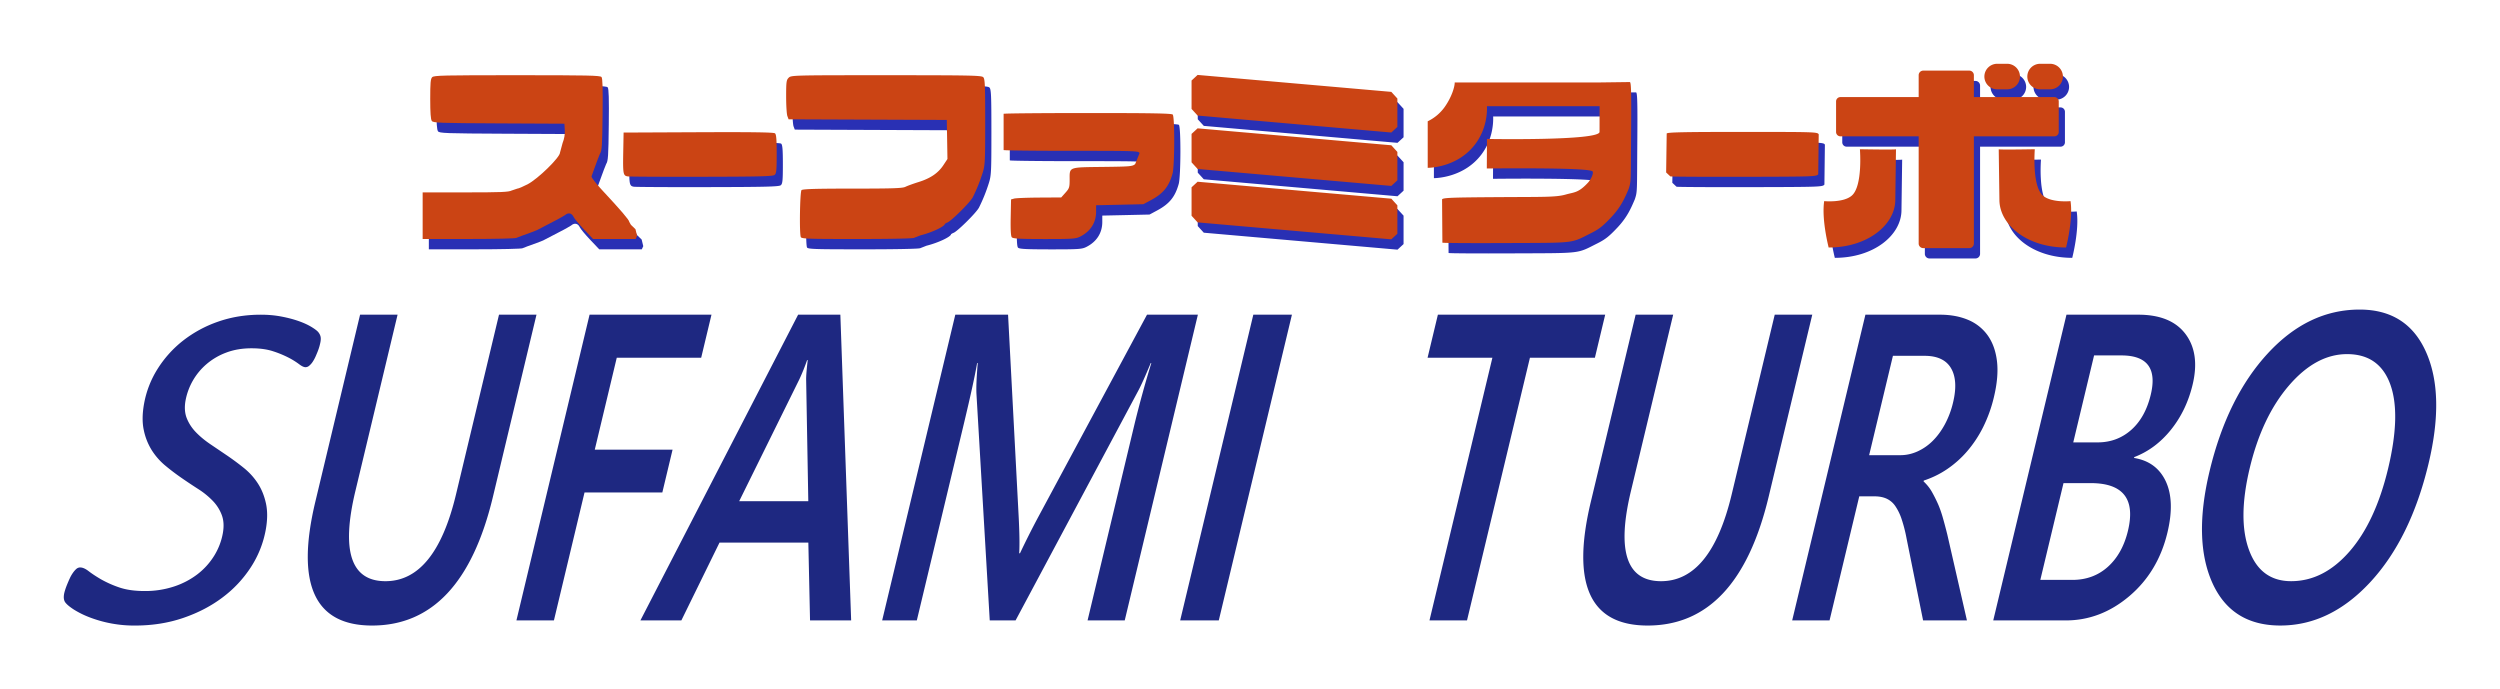
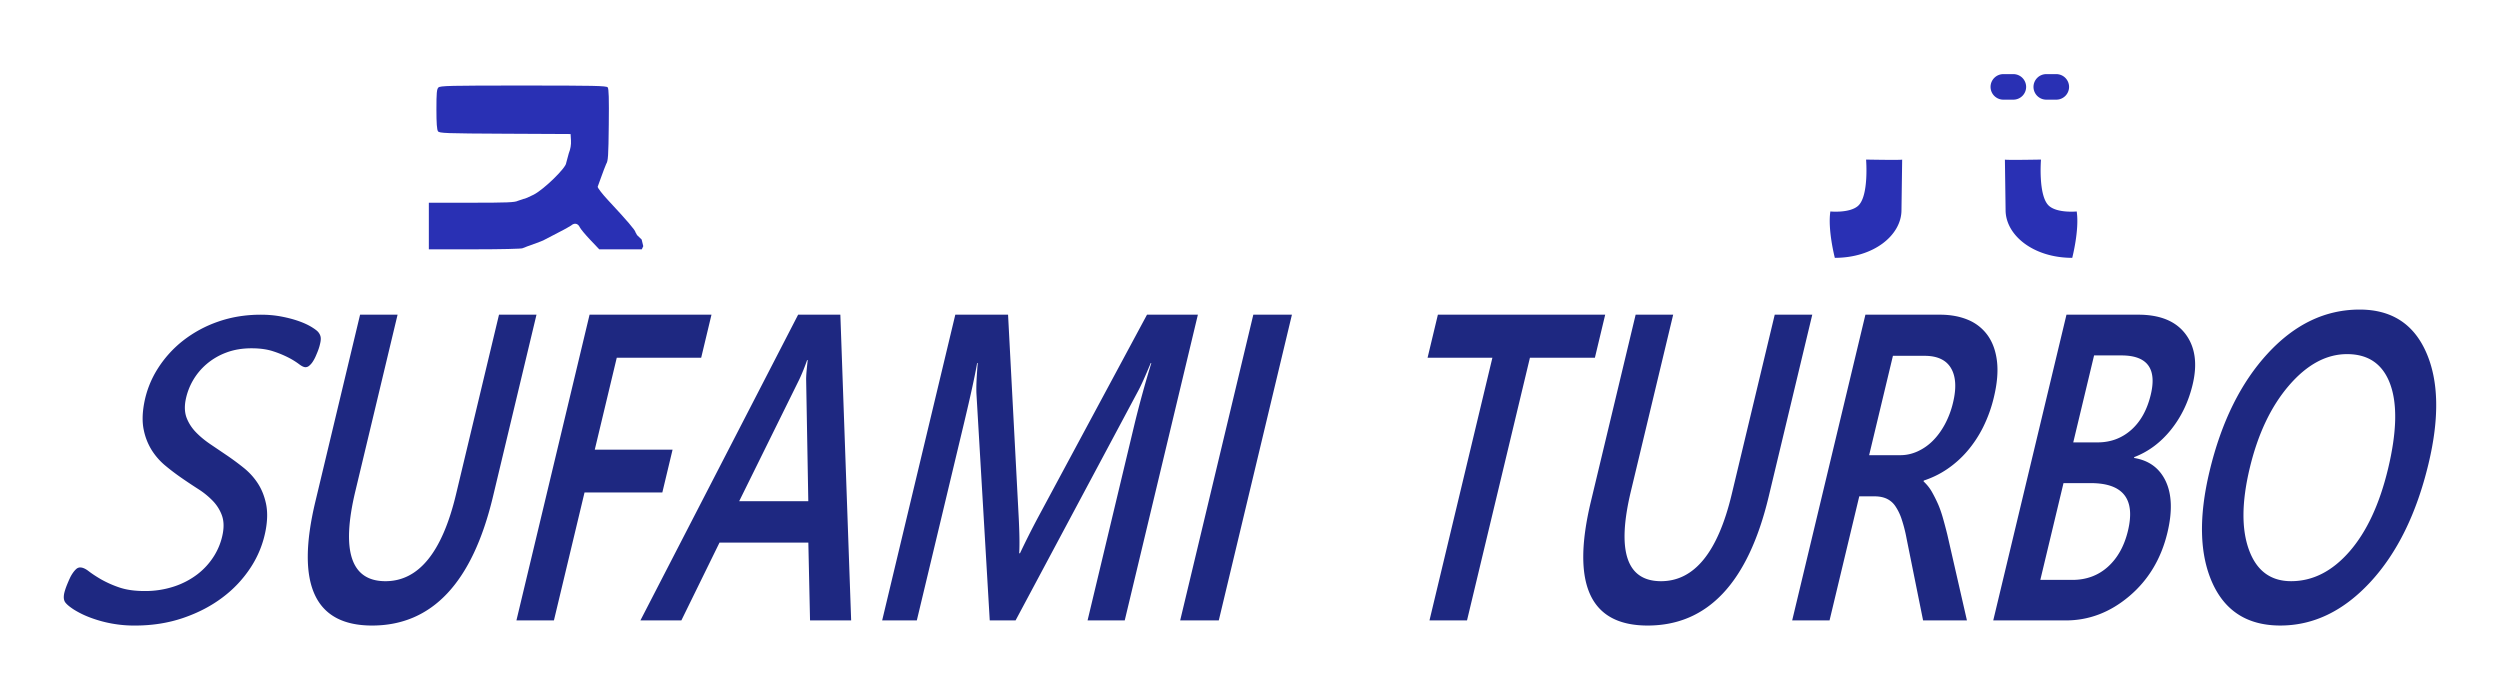
<svg xmlns="http://www.w3.org/2000/svg" width="587.869" height="162.097">
  <g style="fill:#2930b4">
    <path d="M100.841 53.151V47.67h10.038c8.331 0 10.185-.075 10.887-.441l1.33-.447c.26 0 1.352-.462 2.42-1.017 2.436-1.266 7.62-6.333 7.62-7.44l.606-2.25c.405-1.017.582-2.043.522-3.045l-.09-1.509-15.405-.075c-14.06-.069-15.438-.12-15.774-.576-.26-.351-.372-1.899-.372-5.166 0-3.843.081-4.743.465-5.124.411-.417 2.631-.465 19.962-.465 16.587 0 19.548.06 19.848.426.261.312.327 2.634.255 8.826-.08 7.404-.156 8.496-.612 9.192l-.525 1.317-.74 2.013-.733 2.025c0 .297 1.098 1.719 2.445 3.162 4.458 4.785 6.441 7.098 6.441 7.533l.372.672 1.086 1.047.375 1.557-.342.741h-10.008l-2.124-2.235c-1.167-1.233-2.268-2.556-2.445-2.94-.426-.936-1.266-1.113-2.058-.42l-.95.561-.78.432-4.86 2.529-1.513.591-2.145.771-1.143.45c-.09.144-5.064.261-11.106.261h-10.947z" />
-     <path d="M149.057 43.908c-1.077-.171-1.146-.561-1.047-5.865l.084-4.443 17.592-.081c12.75-.054 17.71.021 18 .261.312.255.405 1.404.405 4.854 0 3.843-.075 4.578-.492 4.923-.402.336-3.498.417-17.112.441-9.135.021-16.98-.021-17.43-.09zm245.172 0-.987-.927.13-9.162c.188-.291 4.088-.372 17.837-.372 17.097 0 17.61.015 17.91.576l-.114 9.369c-.405.555-.957.576-17.259.612-9.255.018-17.142-.021-17.517-.096zM189.76 58.164c-.358-.927-.202-10.656.173-11.031.267-.261 3.33-.357 11.973-.357 9.468 0 11.778-.075 12.46-.42.461-.231 1.838-.732 3.06-1.113 2.798-.867 4.622-2.1 5.855-3.963l.966-1.464-.075-4.593-.08-4.593-18.6-.075-18.6-.075-.286-.756c-.159-.417-.29-2.484-.29-4.59 0-3.441.06-3.897.596-4.428.582-.582.987-.591 22.938-.591 19.917 0 22.398.051 22.812.465.402.405.462 1.773.462 10.536 0 9.492-.036 10.185-.636 12.054a38.718 38.718 0 0 1-2.274 5.625c-.627 1.248-5.445 5.982-6.087 5.982l-.48.276c0 .612-3.057 2.055-5.775 2.724l-1.467.576c-.165.165-5.577.276-13.374.276-11.67.003-13.113-.048-13.272-.465zm49.616.057c-.23-.276-.315-1.779-.26-4.653l.083-4.242.741-.204c.405-.111 3.06-.216 5.895-.234l5.16-.03.987-1.107c.912-1.023.993-1.272.993-3.057 0-3.051-.36-2.91 7.746-3.012 6.528-.075 7.053-.126 7.665-.675l1.023-2.556c-.17-.531-.807-.555-15.834-.555-8.61 0-15.87-.081-16.125-.18V29.19c.255-.099 9.228-.18 19.938-.18 14.748 0 19.557.084 19.827.357.495.495.465 12.039-.039 13.866-.846 3.06-2.19 4.71-5.1 6.267l-1.764.948-5.556.126-5.556.12v1.509c0 2.559-1.314 4.629-3.723 5.85-1.047.537-1.764.585-8.45.585-5.872-.006-7.375-.087-7.65-.417zm89.241-24.633-45.546-3.987-1.422-1.557V21.36l1.422-1.311 45.546 3.981 1.428 1.563v6.684zm0 12.561-45.546-3.99-1.422-1.557v-6.687l1.422-1.308 45.546 3.981 1.428 1.563v6.684zm0 12.558L283.07 54.72l-1.422-1.56v-6.687l1.422-1.311 45.546 3.987 1.428 1.563v6.681zm49.305-36.897h-34.398c.045.822-.606 3.318-2.382 5.817a10.485 10.485 0 0 1-3.963 3.321v10.947c.837-.018 7.146-.255 11.148-5.535 2.8-3.696 2.83-7.695 2.787-8.967H377.6c-.006.921-.012 1.974-.012 3.168 0 1.173 0 2.112-.006 2.886-.012 2.127-26.469 1.653-26.469 1.653l-.039 6.948s24.294-.297 24.873.693c.303.519-.47 1.974-1.068 2.622-2.27 2.466-3.276 2.244-5.223 2.802-2.3.657-5 .552-15.54.615-11.463.075-13.335.144-13.563.531l.075 10.179c.192.09 7 .129 15.13.09 16.517-.069 14.942.114 19.847-2.343 1.878-.942 2.748-1.623 4.725-3.723 2.28-2.424 3.177-4.488 4.098-6.657.606-1.869.495-1.647.576-12.729.075-9.873.024-12.204-.276-12.408zm87.687 12.678h18.936c.561 0 1.02-.459 1.02-1.02V26.28a1.023 1.023 0 0 0-1.02-1.02h-18.936v-5.145a1.083 1.083 0 0 0-1.08-1.08h-10.824a1.083 1.083 0 0 0-1.08 1.08v5.145h-18.402a1.023 1.023 0 0 0-1.02 1.02v7.188c0 .561.46 1.02 1.02 1.02h18.402v25.209c0 .594.486 1.08 1.08 1.08h10.824c.594 0 1.08-.486 1.08-1.08z" />
    <path d="M438.806 37.524s8.49.159 8.484 0l-.162 11.877c0 5.898-6.516 11.229-15.672 11.229 0 0-1.704-6.57-1.05-10.905 0 0 4.527.45 6.516-1.32 2.586-2.301 1.884-10.881 1.884-10.881zm41.127 0s-8.49.159-8.484 0l.162 11.877c0 5.898 6.516 11.229 15.672 11.229 0 0 1.704-6.57 1.05-10.905 0 0-4.527.45-6.516-1.32-2.586-2.301-1.884-10.881-1.884-10.881zm-6.495-14.088h-2.36a3.012 3.012 0 0 1-3.004-3.003 3.012 3.012 0 0 1 3.003-3.003h2.361a3.012 3.012 0 0 1 3.003 3.003 3.01 3.01 0 0 1-3.003 3.003zm10.098 0h-2.36a3.012 3.012 0 0 1-3.004-3.003 3.012 3.012 0 0 1 3.003-3.003h2.361a3.012 3.012 0 0 1 3.003 3.003 3.01 3.01 0 0 1-3.003 3.003z" />
  </g>
  <g style="fill:#cb4414">
-     <path d="M99.386 50.721V45.24h10.038c8.331 0 10.185-.075 10.887-.441l1.33-.447c.26 0 1.352-.462 2.42-1.017 2.436-1.266 7.62-6.333 7.62-7.44l.606-2.25c.405-1.017.582-2.043.522-3.045l-.09-1.509-15.405-.075c-14.06-.069-15.438-.12-15.774-.576-.26-.351-.372-1.899-.372-5.166 0-3.843.081-4.743.465-5.124.411-.417 2.631-.465 19.962-.465 16.587 0 19.548.06 19.848.426.261.312.327 2.634.255 8.826-.08 7.404-.156 8.496-.612 9.192l-.525 1.317-.74 2.013-.733 2.025c0 .297 1.098 1.719 2.445 3.162 4.458 4.785 6.441 7.098 6.441 7.533l.372.672 1.086 1.047.375 1.557-.342.741h-10.008l-2.124-2.235c-1.167-1.233-2.268-2.556-2.445-2.94-.426-.936-1.266-1.113-2.058-.42l-.95.561-.78.432-4.86 2.529-1.513.591-2.145.771-1.143.45c-.09.144-5.064.261-11.106.261H99.386z" />
-     <path d="M147.602 41.481c-1.077-.171-1.146-.561-1.047-5.865l.084-4.443 17.595-.081c12.75-.054 17.71.021 18 .261.312.255.405 1.404.405 4.854 0 3.843-.075 4.578-.492 4.923-.402.336-3.498.417-17.112.441-9.135.018-16.98-.021-17.433-.09zm245.175 0-.987-.927.13-9.162c.188-.291 4.088-.372 17.837-.372 17.097 0 17.61.015 17.91.576l-.114 9.369c-.405.555-.957.576-17.259.612-9.258.018-17.142-.021-17.517-.096zM188.303 55.737c-.357-.927-.2-10.656.174-11.031.267-.261 3.33-.357 11.973-.357 9.468 0 11.778-.075 12.46-.42.461-.231 1.838-.732 3.06-1.113 2.798-.867 4.622-2.1 5.855-3.963l.966-1.464-.075-4.593-.08-4.593-18.6-.075-18.6-.075-.286-.756c-.159-.417-.29-2.484-.29-4.59 0-3.441.06-3.897.596-4.428.582-.582.987-.591 22.938-.591 19.917 0 22.398.051 22.812.465.402.405.462 1.773.462 10.536 0 9.492-.036 10.185-.636 12.054a38.718 38.718 0 0 1-2.274 5.625c-.627 1.248-5.445 5.982-6.087 5.982l-.48.276c0 .612-3.057 2.055-5.775 2.724l-1.467.576c-.165.165-5.577.276-13.374.276-11.67 0-13.11-.048-13.272-.465zm49.62.054c-.23-.276-.315-1.779-.26-4.653l.083-4.242.741-.204c.405-.111 3.06-.216 5.895-.234l5.16-.03.987-1.107c.912-1.023.993-1.272.993-3.057 0-3.051-.36-2.91 7.746-3.012 6.528-.075 7.053-.126 7.665-.675l1.023-2.556c-.17-.531-.807-.555-15.834-.555-8.61 0-15.87-.081-16.125-.18V26.76c.255-.099 9.228-.18 19.938-.18 14.748 0 19.557.084 19.827.357.495.495.465 12.039-.039 13.866-.846 3.06-2.19 4.71-5.1 6.267l-1.764.948-5.556.126-5.556.12v1.509c0 2.559-1.314 4.629-3.723 5.85-1.047.537-1.764.585-8.45.585-5.872-.006-7.375-.087-7.65-.417zm89.241-24.63-45.549-3.99-1.422-1.557v-6.681l1.422-1.314 45.55 3.984 1.424 1.563v6.681zm0 12.558-45.549-3.987-1.422-1.56v-6.687l1.422-1.308 45.55 3.984 1.424 1.563v6.681zm0 12.558-45.549-3.987-1.422-1.557v-6.69l1.422-1.311 45.55 3.987 1.424 1.563v6.684zm49.302-36.894h-34.398c.045.822-.606 3.318-2.382 5.817a10.485 10.485 0 0 1-3.963 3.321v10.947c.837-.018 7.146-.255 11.148-5.535 2.8-3.696 2.83-7.695 2.787-8.967h26.487c-.006.921-.012 1.974-.012 3.168 0 1.173 0 2.112-.006 2.886-.012 2.127-26.469 1.653-26.469 1.653l-.039 6.948s24.294-.297 24.873.693c.303.519-.47 1.974-1.068 2.622-2.27 2.466-3.276 2.244-5.223 2.802-2.3.657-5 .552-15.54.615-11.463.075-13.335.144-13.563.531l.075 10.179c.192.09 7 .129 15.13.09 16.517-.069 14.942.114 19.847-2.343 1.878-.942 2.748-1.623 4.725-3.723 2.28-2.424 3.177-4.488 4.098-6.657.606-1.869.495-1.647.576-12.729.075-9.873.024-12.204-.276-12.408zm87.687 12.675h18.936c.561 0 1.02-.459 1.02-1.02V23.85a1.023 1.023 0 0 0-1.02-1.02h-18.936v-5.145a1.083 1.083 0 0 0-1.08-1.08H452.25a1.083 1.083 0 0 0-1.08 1.08v5.145h-18.402a1.023 1.023 0 0 0-1.02 1.02v7.188c0 .561.46 1.02 1.02 1.02h18.402v25.209c0 .594.486 1.08 1.08 1.08h10.824c.594 0 1.08-.486 1.08-1.08z" />
-     <path d="M437.354 35.094s8.49.159 8.484 0l-.162 11.877c0 5.898-6.516 11.229-15.672 11.229 0 0-1.704-6.57-1.05-10.905 0 0 4.527.45 6.516-1.32 2.586-2.298 1.884-10.881 1.884-10.881zm41.124 0s-8.49.159-8.484 0l.162 11.877c0 5.898 6.516 11.229 15.672 11.229 0 0 1.704-6.57 1.05-10.905 0 0-4.527.45-6.516-1.32-2.586-2.298-1.884-10.881-1.884-10.881zm-6.492-14.088h-2.36a3.012 3.012 0 0 1-3.004-3.003A3.012 3.012 0 0 1 469.625 15h2.361a3.012 3.012 0 0 1 3.003 3.003 3.01 3.01 0 0 1-3.003 3.003zm10.098 0h-2.36a3.012 3.012 0 0 1-3.004-3.003A3.012 3.012 0 0 1 479.723 15h2.361a3.012 3.012 0 0 1 3.003 3.003 3.01 3.01 0 0 1-3.003 3.003z" />
-   </g>
+     </g>
  <path d="M98.43 40.561c-1.61 6.729-4.768 10.094-9.476 10.094-4.51 0-5.992-3.237-4.444-9.709l3.506-14.656h2.939l-3.31 13.837c-1.125 4.701-.338 7.052 2.362 7.052 2.6 0 4.443-2.267 5.528-6.801l3.37-14.087h2.938zm16.322-10.895h-6.617l-1.723 7.202h6.098l-.803 3.358h-6.098l-2.399 10.027h-2.939l5.733-23.963h9.556zm11.756 20.587h-3.223l-.133-6.099h-6.963l-2.99 6.099h-3.21l12.362-23.963h3.31zm-3.359-9.342-.169-9.558c0-.311.042-.813.125-1.503h-.05a15.595 15.595 0 0 1-.606 1.503l-4.719 9.558zm24.803 9.342h-2.913l3.71-15.508a86.02 86.02 0 0 1 1.287-4.662h-.049c-.432 1.047-.771 1.799-1.022 2.256l-9.569 17.914h-2.025l-1.043-17.78c-.023-.524.011-1.32.102-2.389h-.049c-.163.958-.505 2.523-1.024 4.696l-3.702 15.474h-2.717l5.733-23.963h4.136l.838 15.959c.061 1.225.073 2.139.035 2.74h.062a66.386 66.386 0 0 1 1.412-2.807l8.543-15.892h3.988zm7.372 0h-3.026l5.733-23.963h3.026zm29.48-20.587h-5.092l-4.931 20.587h-2.942l4.931-20.587h-5.081l.809-3.376h13.114zm13.62 10.895c-1.612 6.729-4.774 10.094-9.488 10.094-4.517 0-5.998-3.237-4.448-9.709l3.51-14.656h2.942l-3.314 13.837c-1.126 4.701-.337 7.052 2.364 7.052 2.605 0 4.45-2.267 5.536-6.801l3.374-14.087h2.942zm15.542 9.692h-3.437l-1.294-6.417a11.3 11.3 0 0 0-.386-1.513 4.08 4.08 0 0 0-.496-1.027 1.676 1.676 0 0 0-.681-.584c-.267-.123-.587-.184-.959-.184h-1.187l-2.329 9.725h-2.929l5.74-23.963h5.835c.832 0 1.566.134 2.202.401a3.564 3.564 0 0 1 1.54 1.211c.389.541.635 1.214.734 2.022.099.808.019 1.753-.24 2.832a10.904 10.904 0 0 1-.836 2.332 9.163 9.163 0 0 1-1.244 1.888 7.997 7.997 0 0 1-1.575 1.412 7.245 7.245 0 0 1-1.842.903l-.016.067c.263.245.478.515.648.81.167.295.32.599.461.911.141.311.267.665.383 1.061.114.396.238.855.368 1.379zm-5.801-20.738-1.865 7.787h2.449c.453 0 .894-.095 1.322-.285a4.04 4.04 0 0 0 1.193-.818c.365-.357.687-.791.966-1.304a6.99 6.99 0 0 0 .648-1.721c.275-1.147.22-2.044-.16-2.691-.38-.646-1.074-.969-2.079-.969h-2.474zm7.863 20.738 5.74-23.963h5.624c1.715 0 2.95.508 3.71 1.521.758 1.014.943 2.334.554 3.96-.326 1.36-.895 2.54-1.703 3.543-.808 1.003-1.767 1.716-2.873 2.139l-.016.067c1.175.19 2.002.8 2.487 1.83.482 1.031.525 2.37.13 4.019-.491 2.05-1.486 3.709-2.985 4.98-1.499 1.27-3.16 1.905-4.98 1.905h-5.688zm7.904-20.771-1.633 6.818h1.905c1.022 0 1.9-.326 2.637-.977.737-.652 1.248-1.573 1.534-2.765.491-2.05-.277-3.075-2.303-3.075h-2.14zm-2.397 10.009-1.817 7.587h2.509c1.097 0 2.025-.342 2.787-1.027.762-.685 1.287-1.63 1.575-2.832.595-2.484-.38-3.727-2.927-3.727h-2.127zm16.995 11.163c-2.555 0-4.332-1.12-5.334-3.359-.999-2.239-1.07-5.153-.211-8.739.923-3.854 2.443-6.93 4.558-9.225 2.115-2.295 4.516-3.442 7.203-3.442 2.488 0 4.227 1.114 5.212 3.342.987 2.228 1.05 5.141.188 8.739-.937 3.911-2.456 7.002-4.557 9.275-2.103 2.273-4.456 3.409-7.059 3.409zm5.231-21.273c-1.623 0-3.14.819-4.55 2.456-1.41 1.638-2.436 3.794-3.076 6.468-.638 2.662-.656 4.807-.057 6.433.598 1.627 1.699 2.44 3.297 2.44 1.697 0 3.221-.774 4.574-2.323 1.351-1.548 2.361-3.715 3.028-6.5.686-2.863.739-5.074.16-6.635-.577-1.559-1.703-2.339-3.376-2.339zm-158.85-.951c-.018.097-.045.21-.079.338a4.274 4.274 0 0 1-.137.403c-.056.14-.117.287-.186.439a2.823 2.823 0 0 1-.227.402 1.386 1.386 0 0 1-.259.284.446.446 0 0 1-.28.11c-.134 0-.301-.079-.507-.237a5.832 5.832 0 0 0-.809-.504 8.097 8.097 0 0 0-1.215-.503c-.475-.158-1.043-.238-1.703-.238-.734 0-1.396.113-1.988.338a5.109 5.109 0 0 0-1.554.915 4.942 4.942 0 0 0-1.629 2.826c-.097.537-.065 1.006.096 1.409.162.403.4.768.719 1.097.319.328.694.64 1.127.933.434.292.876.592 1.325.896.448.306.888.632 1.318.979.427.348.791.75 1.086 1.208.296.457.505.982.632 1.573.127.592.122 1.278-.02 2.058a7.983 7.983 0 0 1-1.159 2.918 9.238 9.238 0 0 1-2.225 2.378c-.896.677-1.928 1.213-3.091 1.609-1.164.397-2.42.595-3.764.595a9.744 9.744 0 0 1-3.626-.667 7.06 7.06 0 0 1-1.173-.585c-.311-.202-.531-.381-.657-.54-.129-.159-.164-.391-.108-.696.013-.073.041-.176.082-.31.042-.135.097-.281.161-.44.066-.158.131-.314.203-.466.069-.153.15-.292.239-.42s.18-.232.27-.311a.46.46 0 0 1 .302-.119c.193 0 .414.097.667.292.252.195.573.406.957.632a8.31 8.31 0 0 0 1.408.631c.553.195 1.225.293 2.018.293a7.18 7.18 0 0 0 2.316-.357 6.198 6.198 0 0 0 1.843-.969 5.45 5.45 0 0 0 1.295-1.436 5.05 5.05 0 0 0 .678-1.757c.1-.549.072-1.027-.081-1.436a3.24 3.24 0 0 0-.7-1.107 6.168 6.168 0 0 0-1.121-.915c-.436-.28-.876-.572-1.319-.878-.441-.304-.873-.63-1.29-.978a5.136 5.136 0 0 1-1.06-1.208 4.797 4.797 0 0 1-.623-1.573c-.128-.591-.12-1.284.023-2.076a7.637 7.637 0 0 1 1.05-2.707 8.68 8.68 0 0 1 1.986-2.214 9.49 9.49 0 0 1 2.757-1.5c1.039-.365 2.158-.548 3.36-.548.576 0 1.117.049 1.62.147.506.097.955.216 1.35.356.395.14.727.293.996.457.27.165.451.302.539.412.088.11.146.222.173.339.027.114.025.257-.006.428z" style="fill:#1e2881" transform="matrix(3 0 0 3 -179.377 -4.872)" />
</svg>